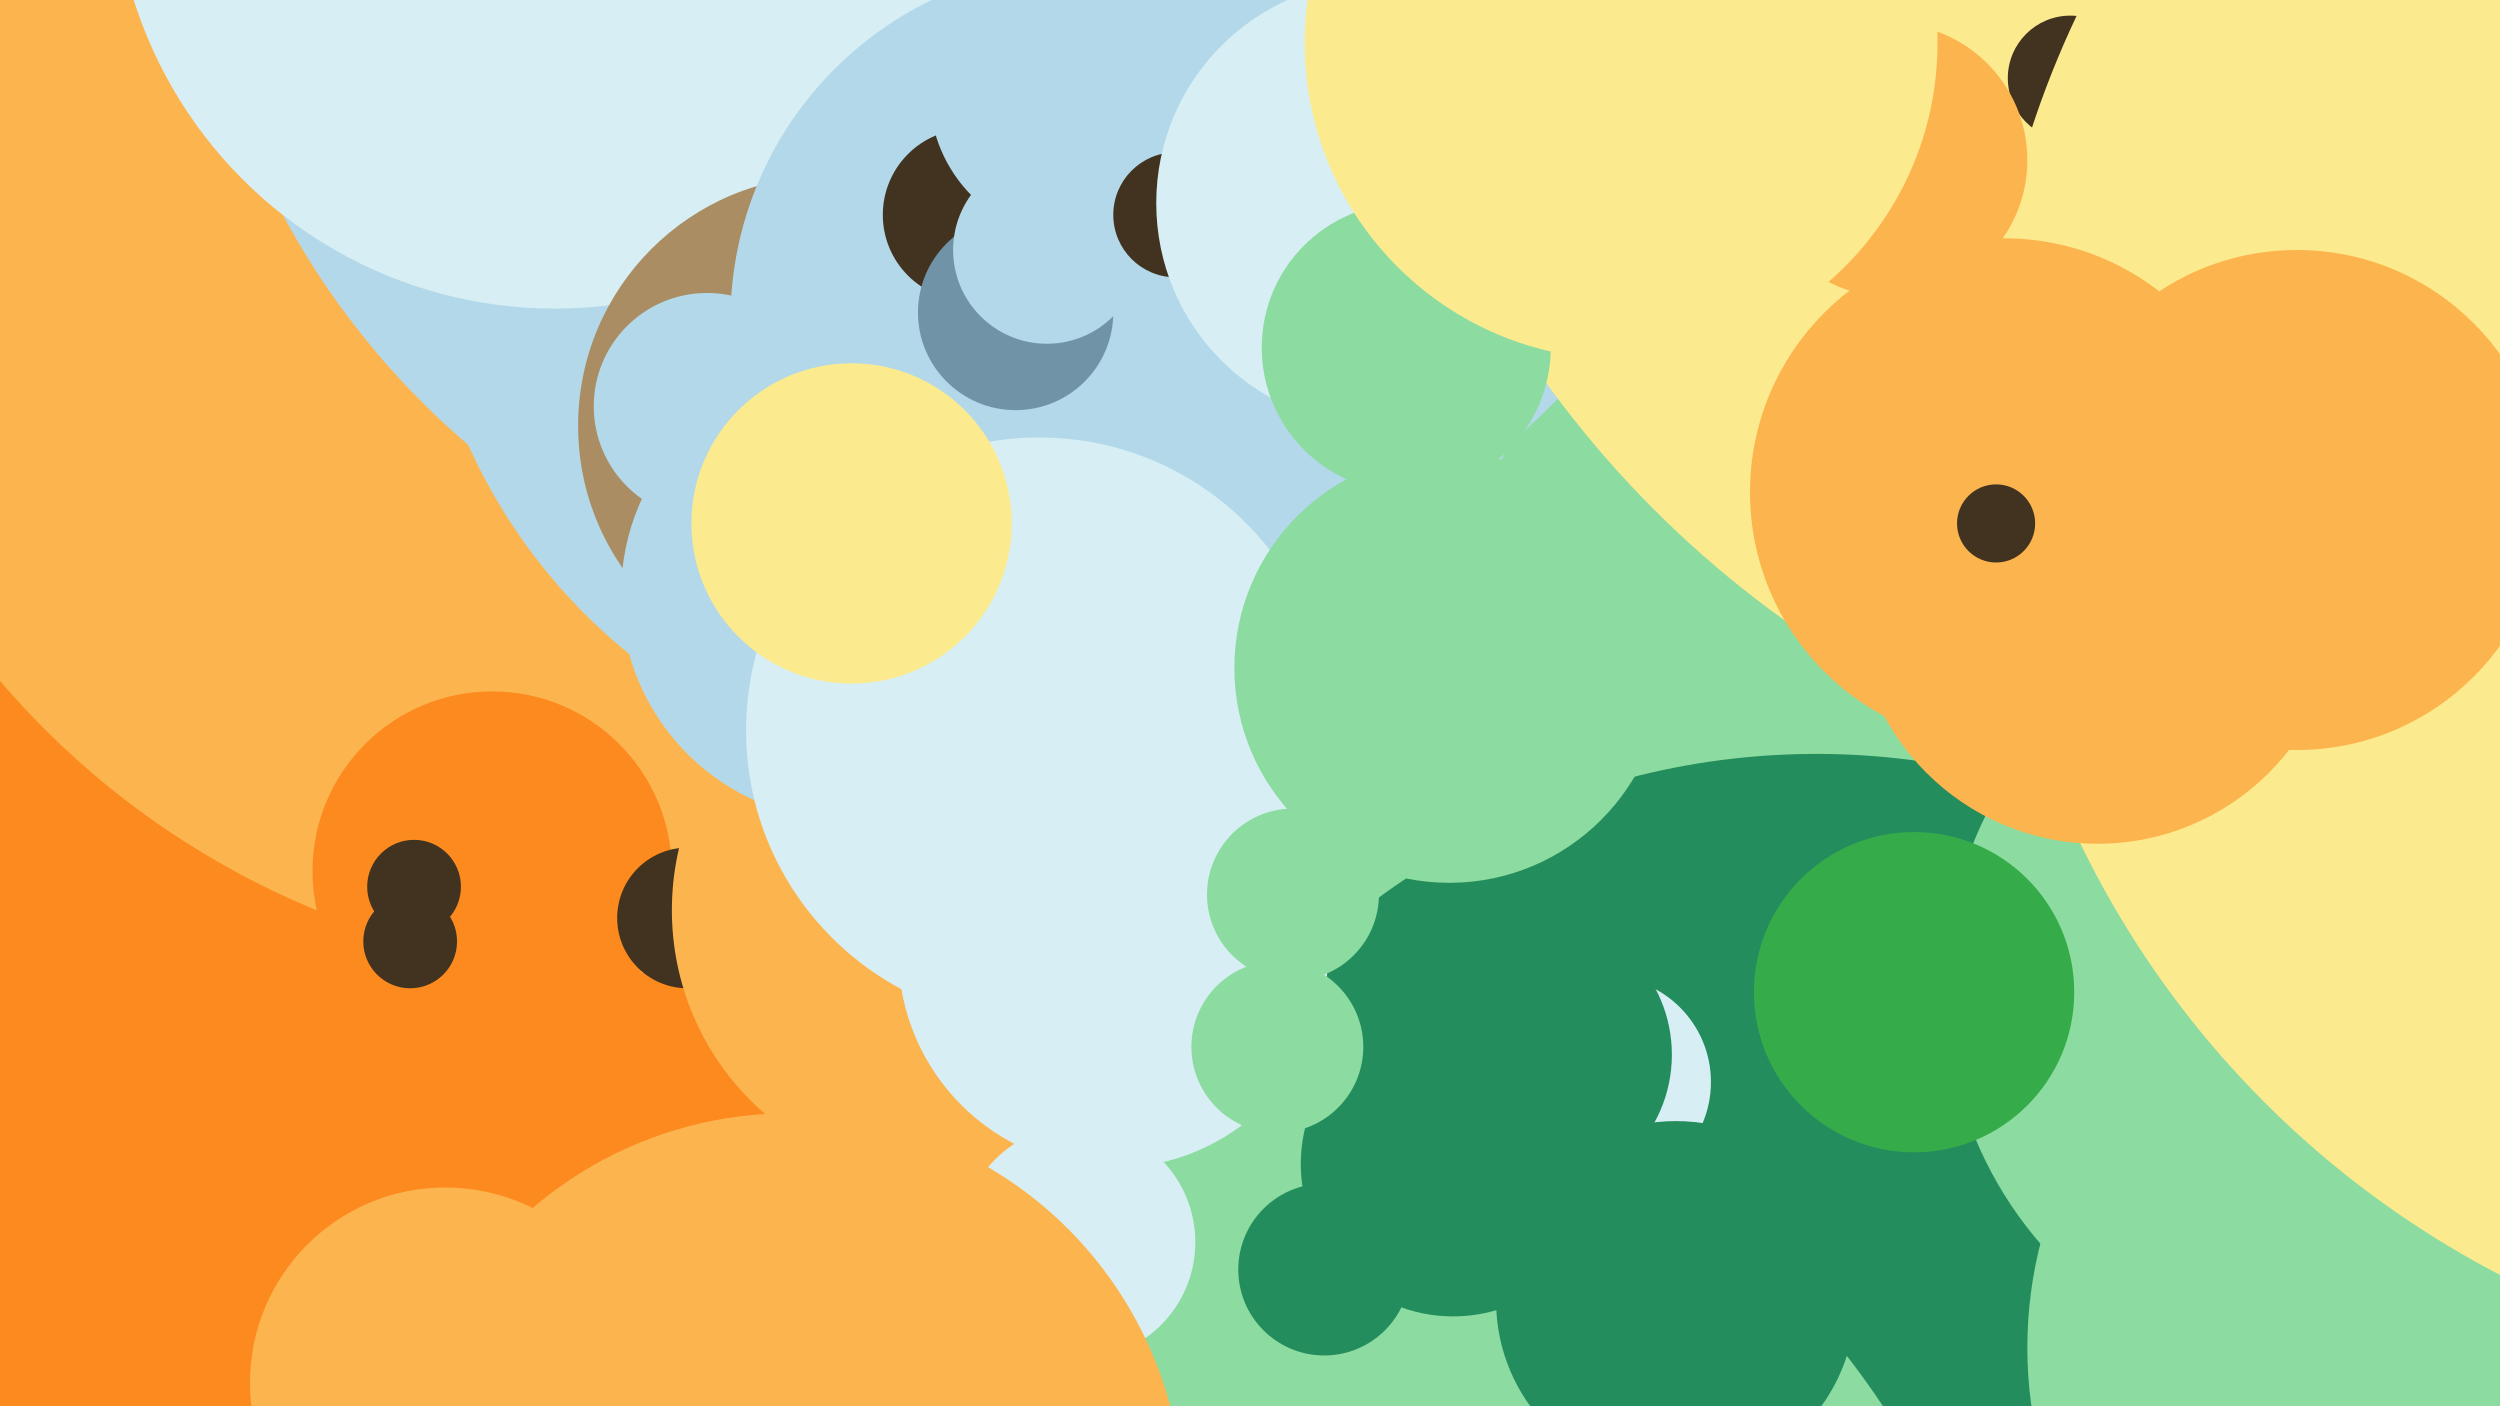
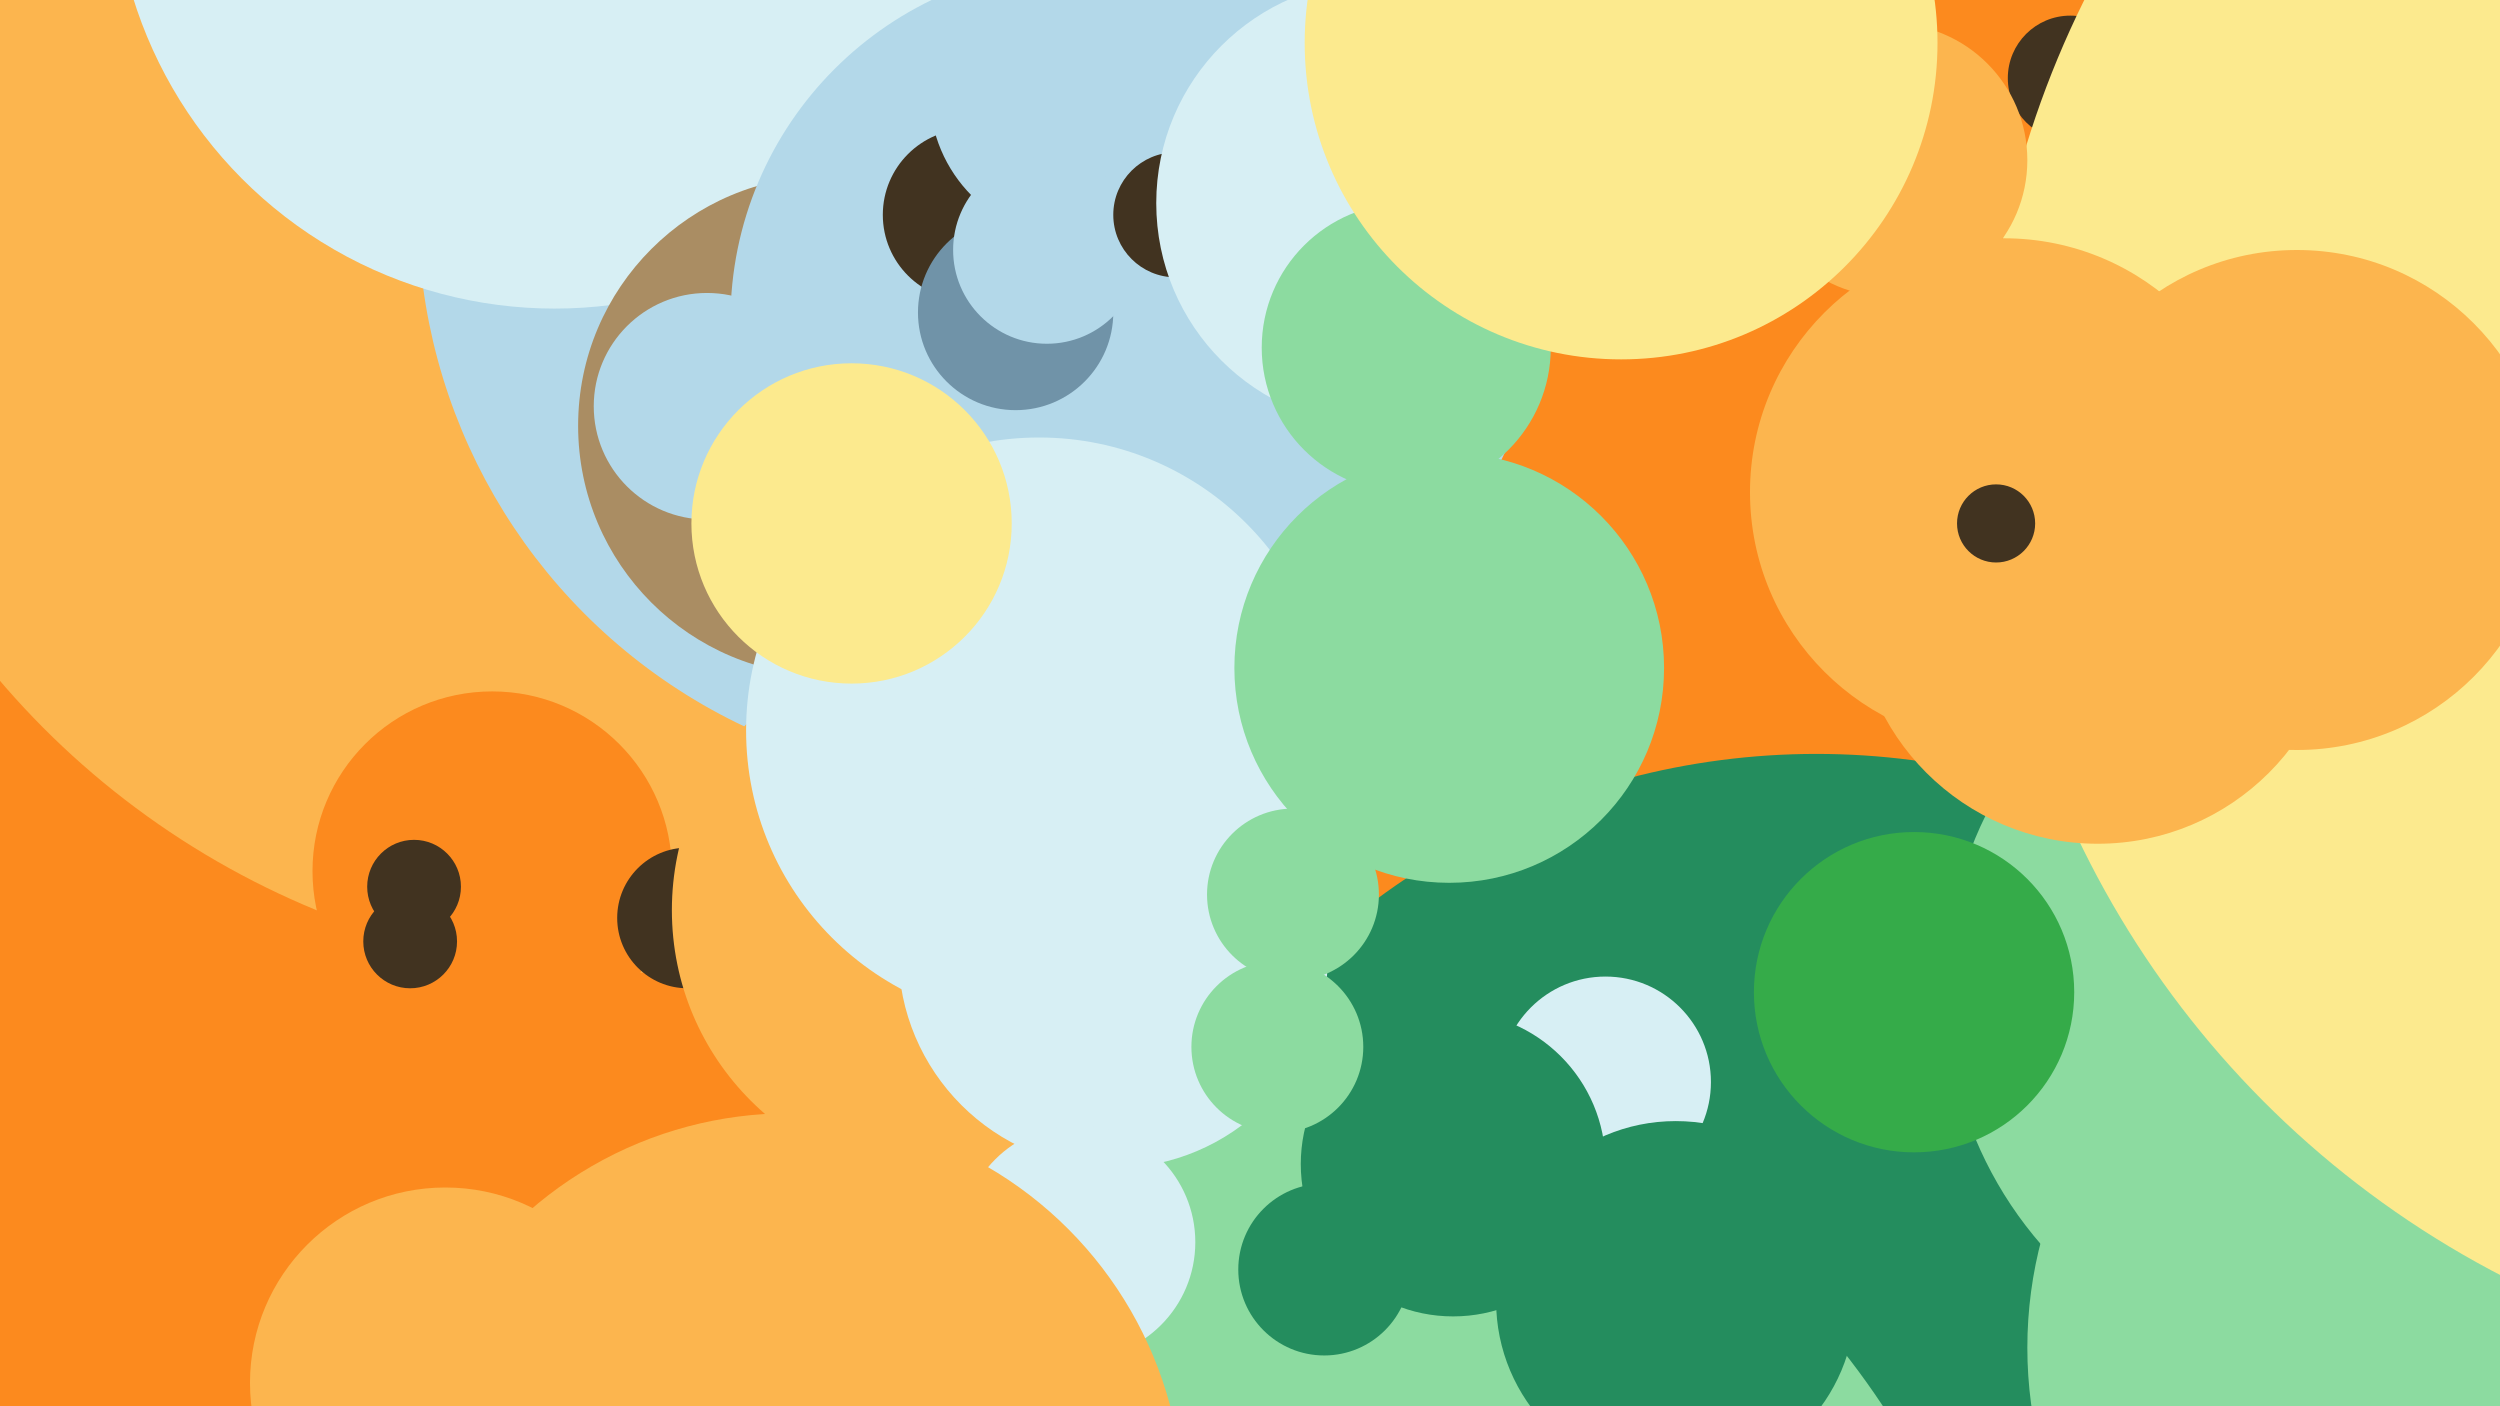
<svg xmlns="http://www.w3.org/2000/svg" width="640px" height="360px">
  <rect width="640" height="360" fill="rgb(252,138,30)" />
  <circle cx="162" cy="36" r="213" fill="rgb(252,181,78)" />
  <circle cx="126" cy="223" r="46" fill="rgb(252,138,30)" />
-   <circle cx="1049" cy="86" r="815" fill="rgb(140,219,160)" />
  <circle cx="253" cy="54" r="146" fill="rgb(179,216,233)" />
  <circle cx="465" cy="382" r="189" fill="rgb(36,141,94)" />
  <circle cx="307" cy="476" r="210" fill="rgb(140,219,160)" />
  <circle cx="176" cy="235" r="18" fill="rgb(65,51,32)" />
-   <circle cx="253" cy="-42" r="205" fill="rgb(179,216,233)" />
  <circle cx="598" cy="253" r="100" fill="rgb(140,219,160)" />
  <circle cx="627" cy="345" r="108" fill="rgb(140,219,160)" />
-   <circle cx="613" cy="-59" r="268" fill="rgb(252,234,142)" />
  <circle cx="530" cy="20" r="16" fill="rgb(65,51,32)" />
  <circle cx="142" cy="-34" r="113" fill="rgb(215,239,244)" />
  <circle cx="212" cy="109" r="64" fill="rgb(170,141,99)" />
  <circle cx="411" cy="277" r="27" fill="rgb(215,239,244)" />
  <circle cx="490" cy="254" r="41" fill="rgb(53,171,73)" />
  <circle cx="753" cy="109" r="245" fill="rgb(252,234,142)" />
  <circle cx="278" cy="82" r="91" fill="rgb(179,216,233)" />
  <circle cx="339" cy="325" r="22" fill="rgb(36,141,94)" />
  <circle cx="181" cy="104" r="29" fill="rgb(179,216,233)" />
  <circle cx="248" cy="55" r="22" fill="rgb(65,51,32)" />
  <circle cx="260" cy="80" r="25" fill="rgb(112,147,168)" />
  <circle cx="241" cy="233" r="69" fill="rgb(252,181,78)" />
  <circle cx="114" cy="354" r="50" fill="rgb(252,181,78)" />
-   <circle cx="217" cy="152" r="58" fill="rgb(179,216,233)" />
  <circle cx="275" cy="24" r="37" fill="rgb(179,216,233)" />
  <circle cx="105" cy="241" r="12" fill="rgb(65,51,32)" />
  <circle cx="268" cy="64" r="24" fill="rgb(179,216,233)" />
-   <circle cx="392" cy="270" r="36" fill="rgb(36,141,94)" />
  <circle cx="372" cy="298" r="39" fill="rgb(36,141,94)" />
  <circle cx="301" cy="55" r="16" fill="rgb(65,51,32)" />
  <circle cx="588" cy="128" r="64" fill="rgb(252,181,78)" />
  <circle cx="353" cy="52" r="57" fill="rgb(215,239,244)" />
  <circle cx="429" cy="333" r="46" fill="rgb(36,141,94)" />
  <circle cx="360" cy="89" r="37" fill="rgb(140,219,160)" />
  <circle cx="484" cy="41" r="35" fill="rgb(252,181,78)" />
  <circle cx="513" cy="126" r="65" fill="rgb(252,181,78)" />
  <circle cx="266" cy="187" r="75" fill="rgb(215,239,244)" />
  <circle cx="285" cy="244" r="55" fill="rgb(215,239,244)" />
  <circle cx="371" cy="171" r="55" fill="rgb(140,219,160)" />
  <circle cx="415" cy="11" r="81" fill="rgb(252,234,142)" />
  <circle cx="276" cy="318" r="30" fill="rgb(215,239,244)" />
  <circle cx="537" cy="154" r="62" fill="rgb(252,181,78)" />
  <circle cx="327" cy="268" r="22" fill="rgb(140,219,160)" />
  <circle cx="511" cy="134" r="10" fill="rgb(65,51,32)" />
  <circle cx="106" cy="227" r="12" fill="rgb(65,51,32)" />
  <circle cx="202" cy="386" r="101" fill="rgb(252,181,78)" />
  <circle cx="218" cy="134" r="41" fill="rgb(252,234,142)" />
  <circle cx="331" cy="229" r="22" fill="rgb(140,219,160)" />
</svg>